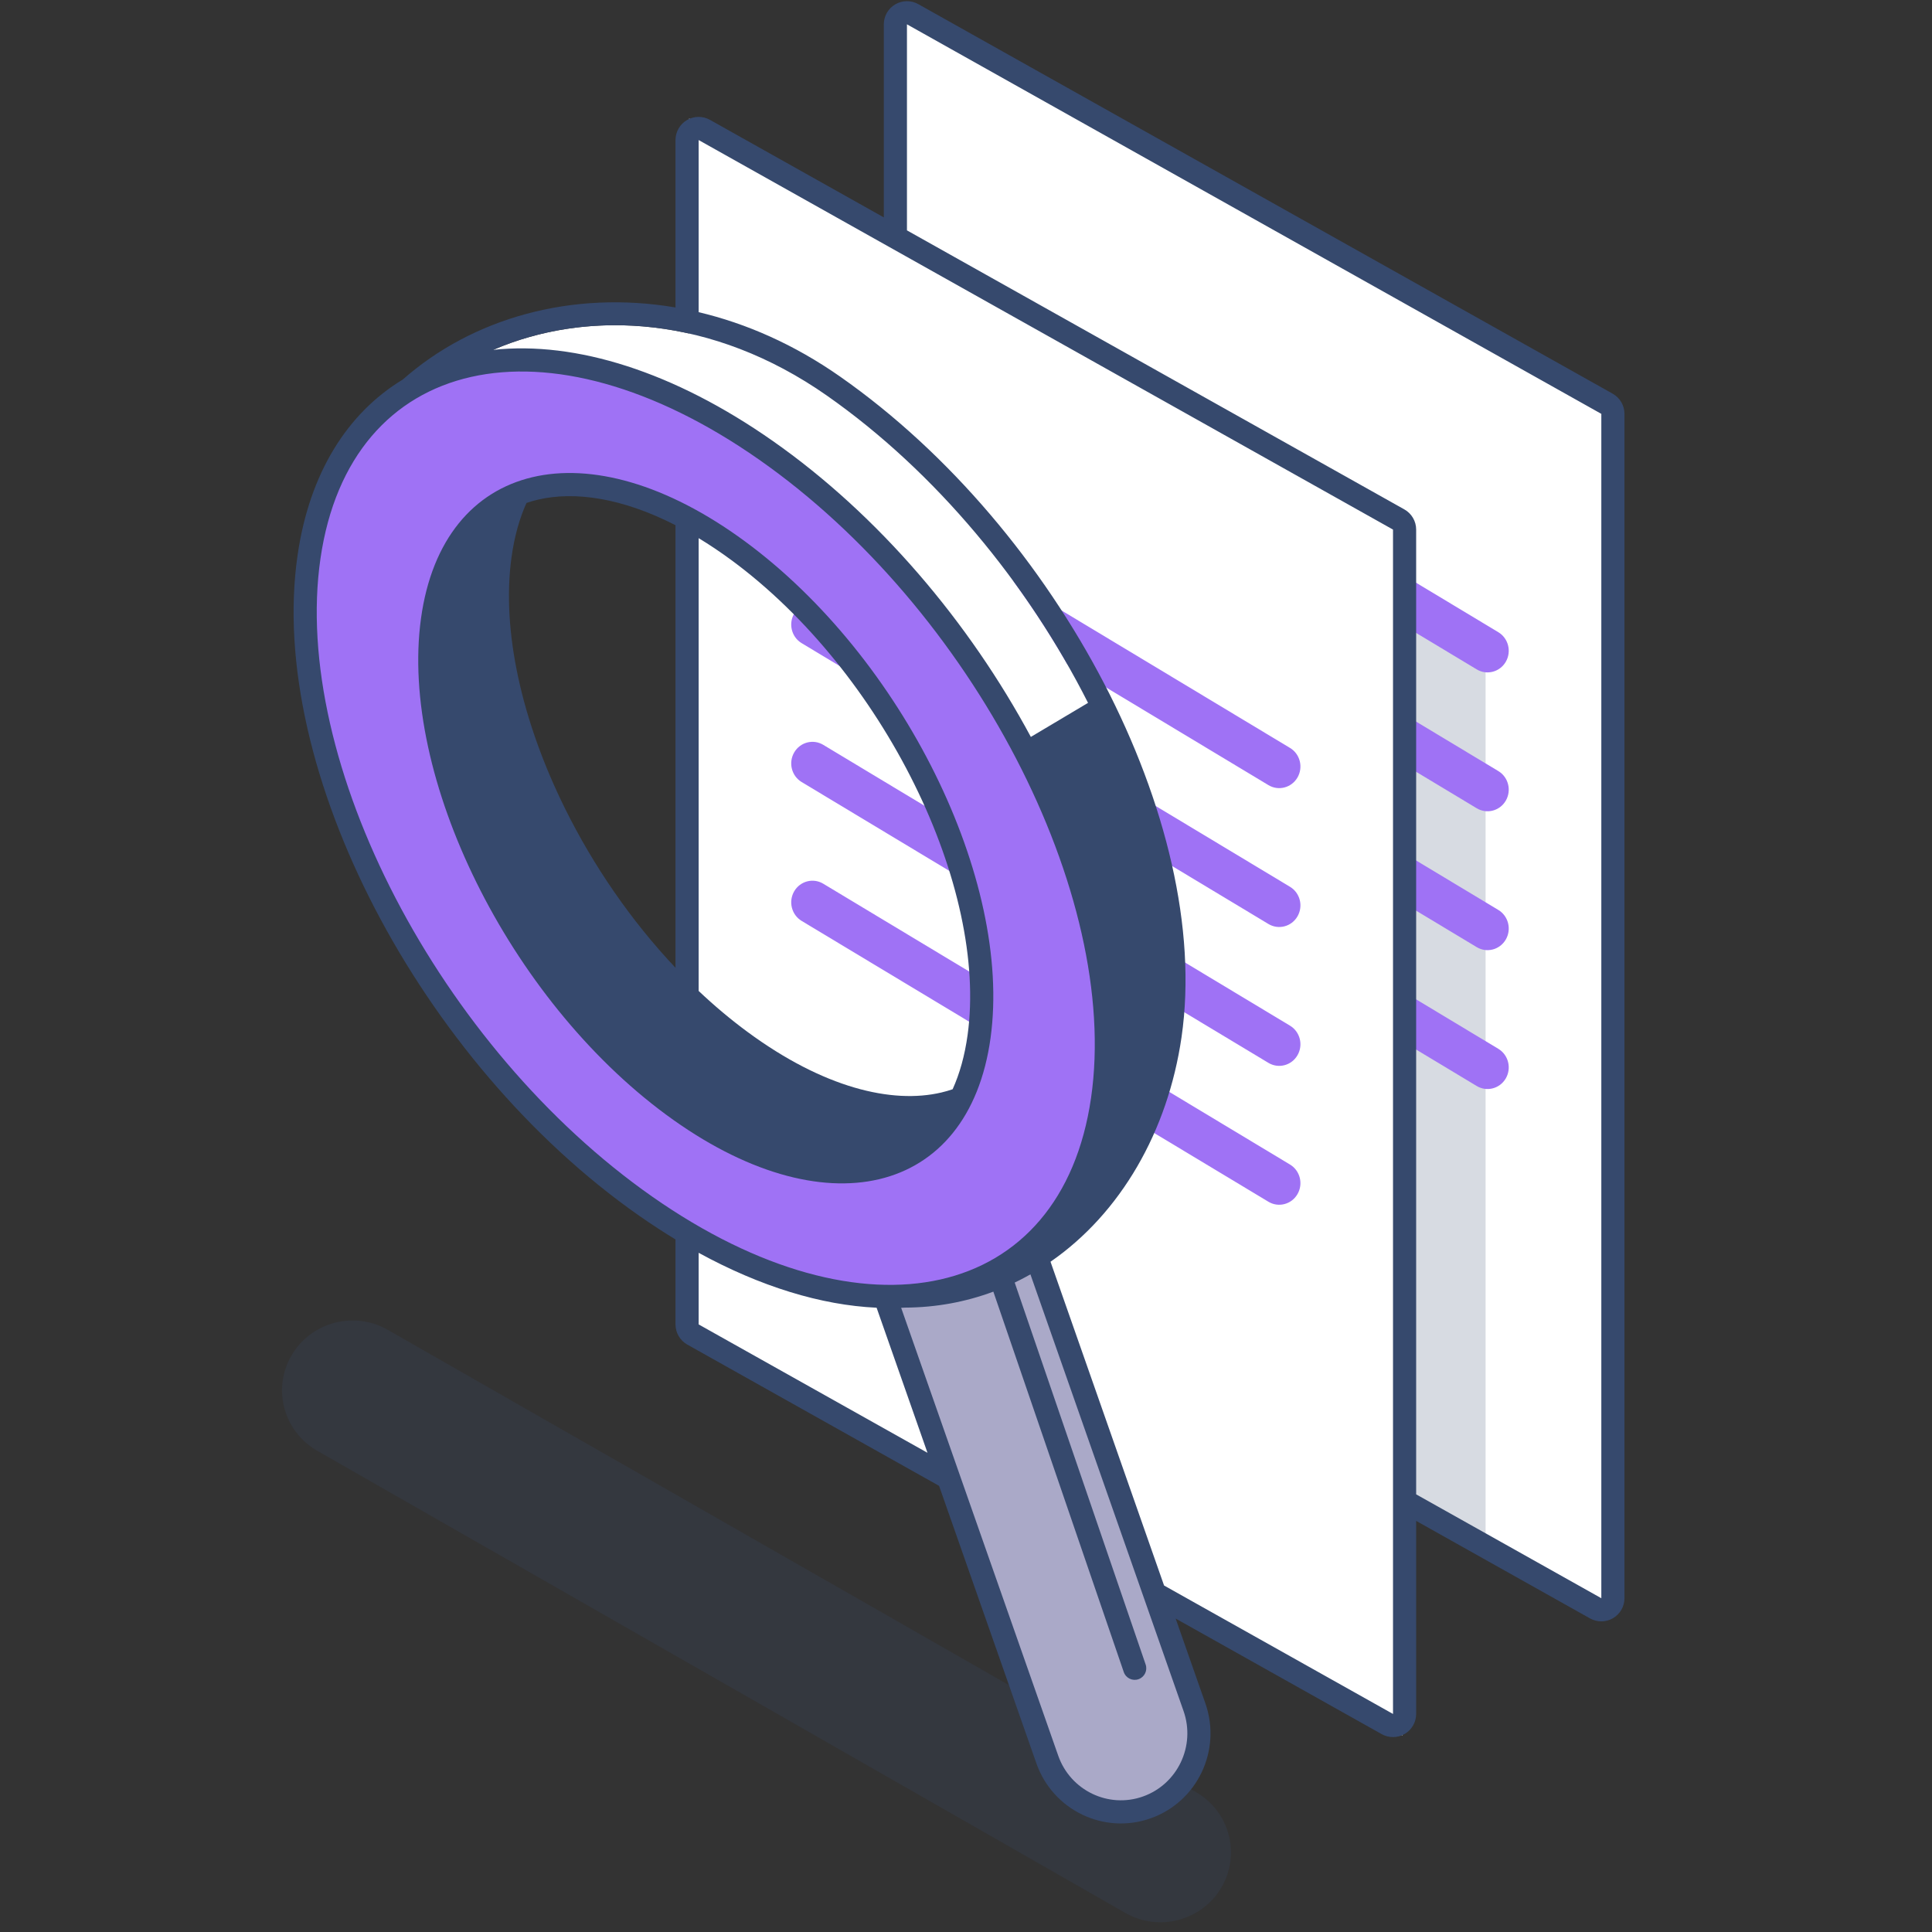
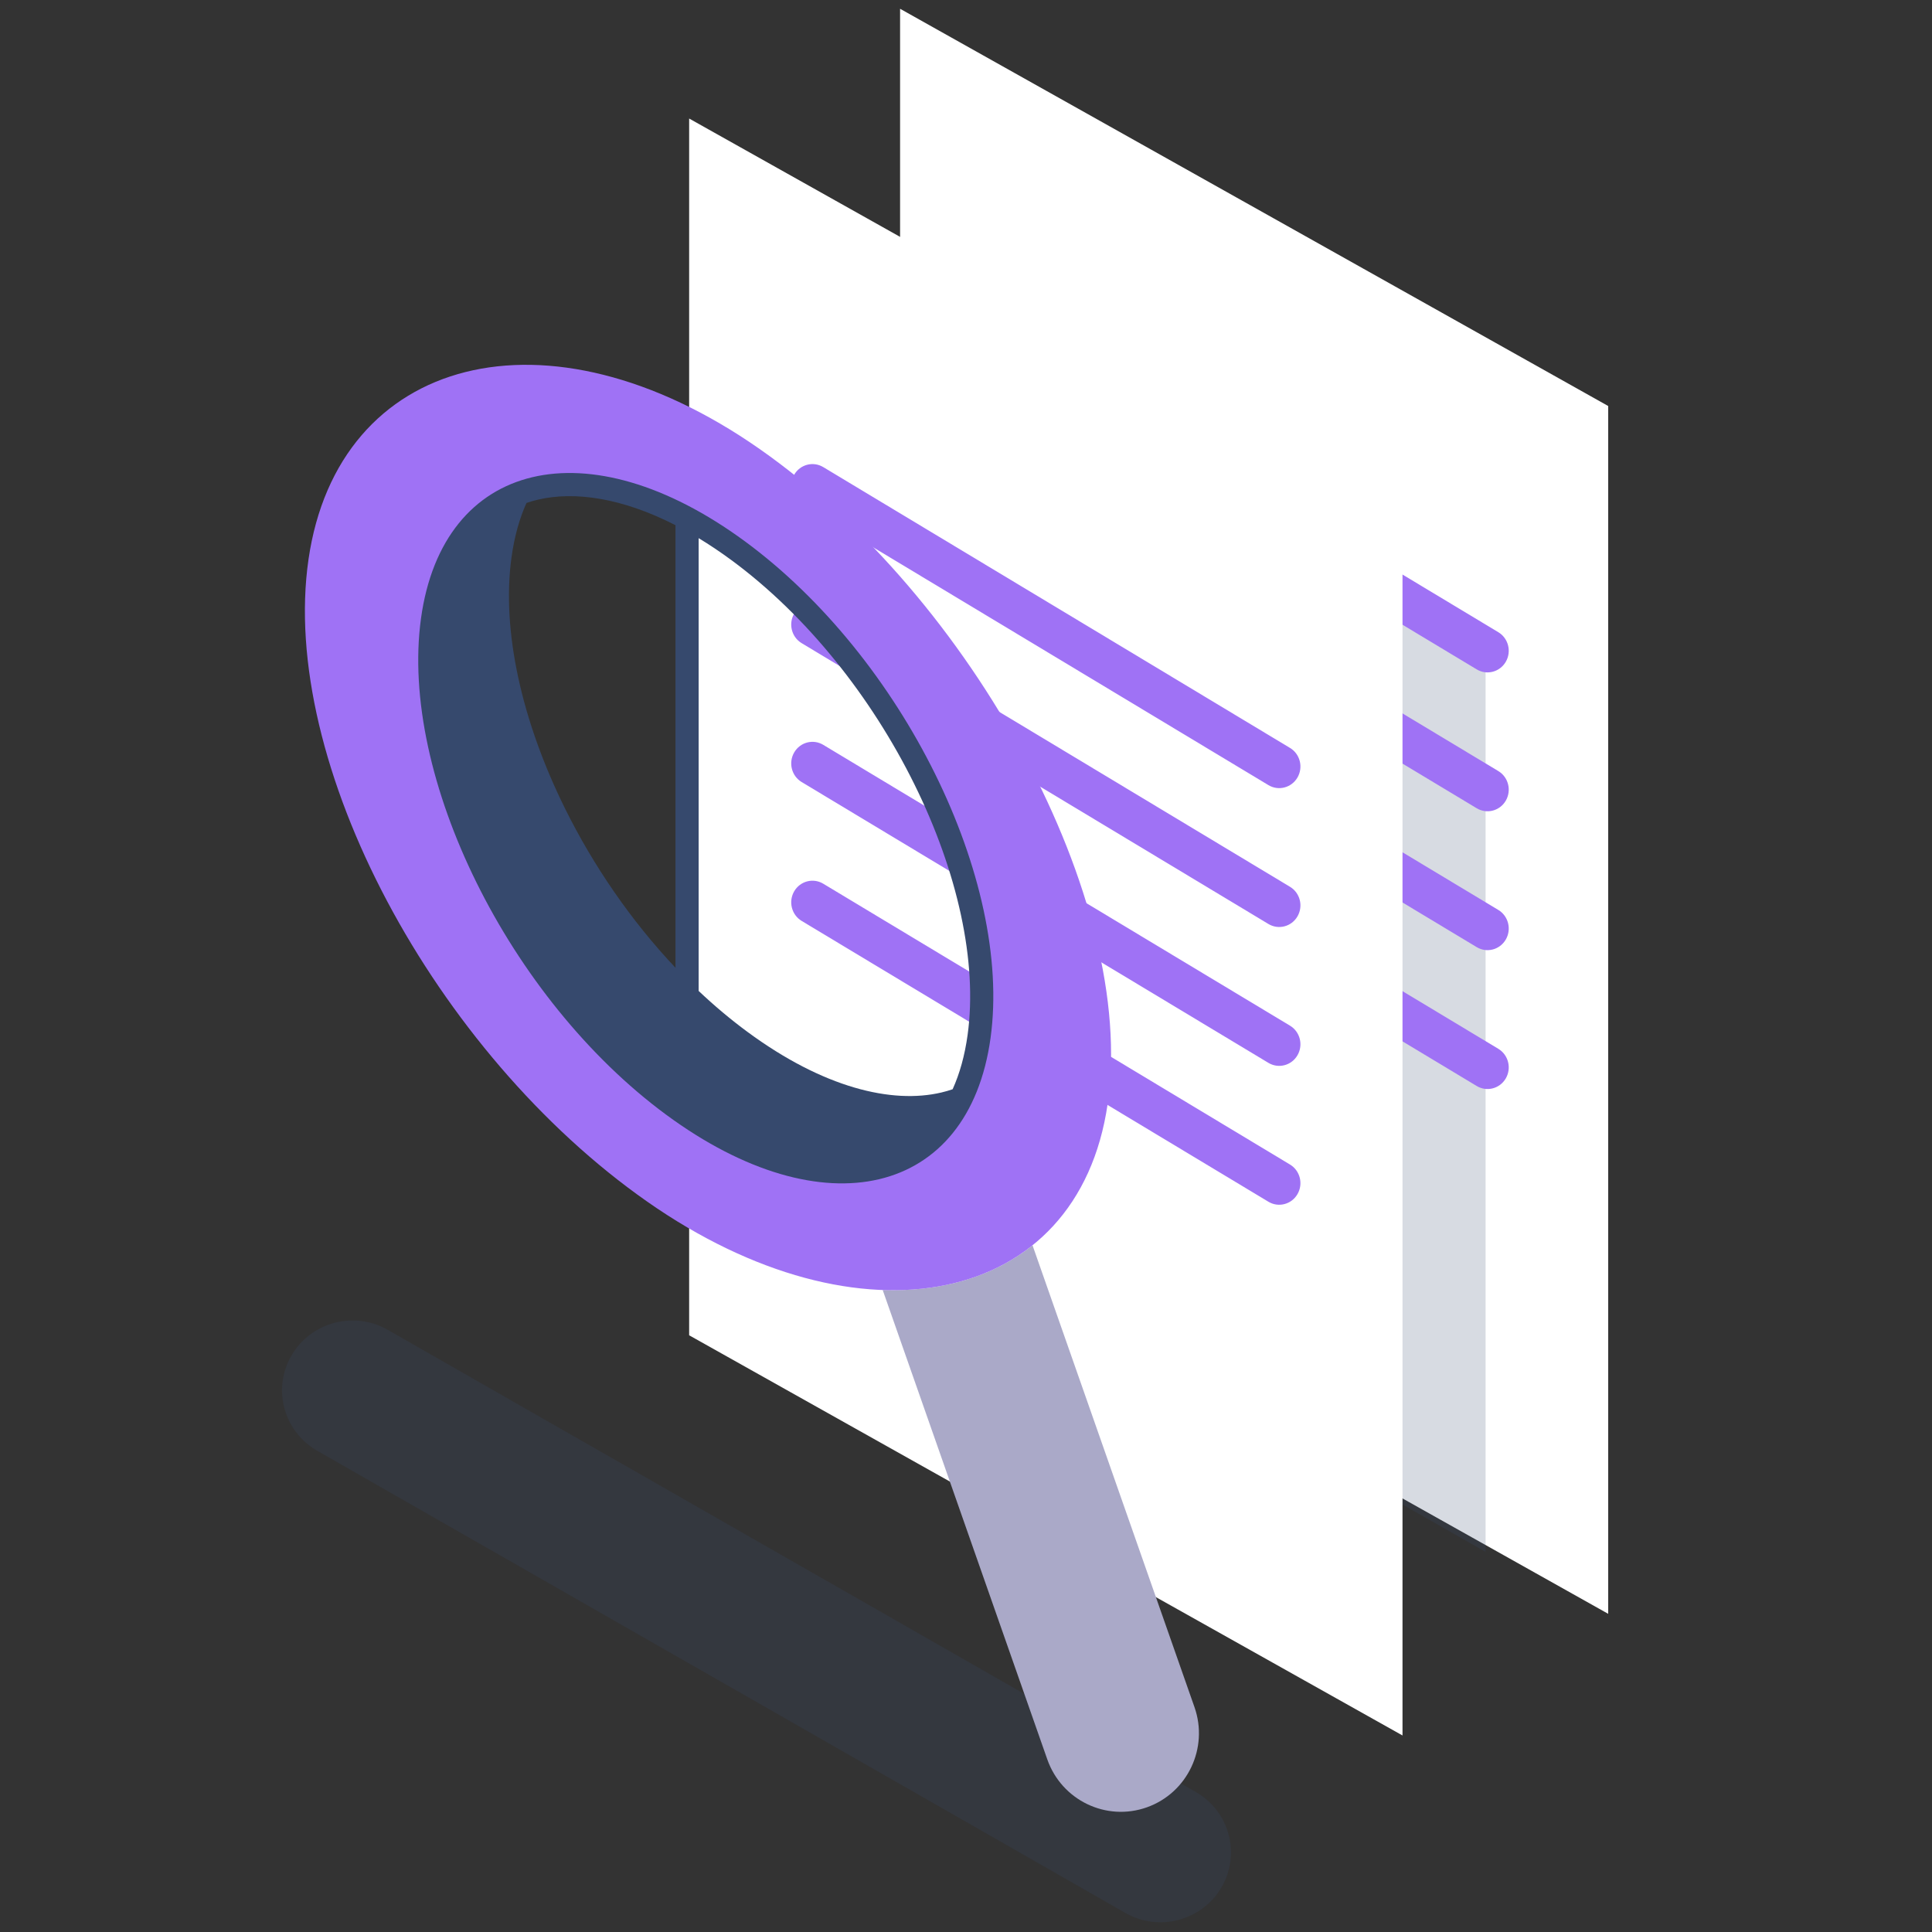
<svg xmlns="http://www.w3.org/2000/svg" width="1080" zoomAndPan="magnify" viewBox="0 0 810 810" height="1080" preserveAspectRatio="xMidYMid meet" version="1.0">
  <rect x="0" y="0" width="810" height="810" fill="#333333" stroke="none" />
  <defs>
    <filter x="0%" y="0%" width="100%" height="100%" id="92cbe1c344">
      <feColorMatrix values="0 0 0 0 1 0 0 0 0 1 0 0 0 0 1 0 0 0 1 0" color-interpolation-filters="sRGB" />
    </filter>
    <clipPath id="3b220db704">
      <path d="M 462 251 L 466 251 L 466 255 L 462 255 Z M 462 251 " clip-rule="nonzero" />
    </clipPath>
    <clipPath id="2159728f6f">
      <path d="M 456.641 252.668 C 456.641 256.746 459.945 260.051 464.023 260.051 C 468.102 260.051 471.406 256.746 471.406 252.668 C 471.406 248.59 468.102 245.285 464.023 245.285 C 459.945 245.285 456.641 248.59 456.641 252.668 Z M 456.641 252.668 " clip-rule="nonzero" />
    </clipPath>
    <clipPath id="b328d992d5">
      <path d="M 456.641 245.285 L 471.641 245.285 L 471.641 260.285 L 456.641 260.285 Z M 456.641 245.285 " clip-rule="nonzero" />
    </clipPath>
    <clipPath id="820409ca97">
      <path d="M 456.641 252.668 C 456.641 256.746 459.945 260.051 464.023 260.051 C 468.102 260.051 471.406 256.746 471.406 252.668 C 471.406 248.59 468.102 245.285 464.023 245.285 C 459.945 245.285 456.641 248.59 456.641 252.668 Z M 456.641 252.668 " clip-rule="nonzero" />
    </clipPath>
    <mask id="bc7beb539b">
      <g filter="url(#92cbe1c344)">
        <rect x="-81" width="972" fill="#000000" y="-81" height="972" fill-opacity="0.2" />
      </g>
    </mask>
    <clipPath id="fda4f1fcf7">
      <path d="M 0.602 0.32 L 224 0.32 L 224 514.879 L 0.602 514.879 Z M 0.602 0.32 " clip-rule="nonzero" />
    </clipPath>
    <clipPath id="2e1d46390c">
      <rect x="0" width="225" y="0" height="515" />
    </clipPath>
    <mask id="e332de2222">
      <g filter="url(#92cbe1c344)">
        <rect x="-81" width="972" fill="#000000" y="-81" height="972" fill-opacity="0.2" />
      </g>
    </mask>
    <clipPath id="d63e0a45db">
      <path d="M 0.078 1 L 398.238 1 L 398.238 254 L 0.078 254 Z M 0.078 1 " clip-rule="nonzero" />
    </clipPath>
    <clipPath id="f63e9189f9">
      <rect x="0" width="399" y="0" height="256" />
    </clipPath>
    <clipPath id="0cd630d7f9">
-       <path d="M 123 0 L 681.066 0 L 681.066 765 L 123 765 Z M 123 0 " clip-rule="nonzero" />
-     </clipPath>
+       </clipPath>
  </defs>
  <g clip-path="url(#3b220db704)">
    <g clip-path="url(#2159728f6f)">
      <path fill="#36496d" d="M 464.023 251.191 C 463.207 251.191 462.547 251.852 462.547 252.668 C 462.547 253.48 463.207 254.145 464.023 254.145 C 464.836 254.145 465.5 253.48 465.5 252.668 C 465.5 251.852 464.836 251.191 464.023 251.191 Z M 464.023 253.652 C 463.48 253.652 463.039 253.211 463.039 252.668 C 463.039 252.125 463.48 251.684 464.023 251.684 C 464.566 251.684 465.008 252.125 465.008 252.668 C 465.008 253.211 464.566 253.652 464.023 253.652 Z M 464.023 253.652 " fill-opacity="1" fill-rule="nonzero" />
    </g>
  </g>
  <g clip-path="url(#b328d992d5)">
    <g clip-path="url(#820409ca97)">
-       <path fill="#36496d" d="M 469.438 249.223 C 470.52 249.223 471.406 248.34 471.406 247.254 C 471.406 246.168 470.52 245.285 469.438 245.285 C 468.352 245.285 467.469 246.168 467.469 247.254 C 467.469 247.707 467.621 248.125 467.883 248.457 L 466.109 250.23 L 465.914 250.035 C 465.82 249.941 465.664 249.941 465.566 250.035 L 465.215 250.391 C 465.184 250.422 465.137 250.426 465.094 250.406 C 465.02 250.371 464.941 250.34 464.859 250.309 C 464.816 250.293 464.789 250.258 464.789 250.215 L 464.789 249.715 C 464.789 249.578 464.68 249.469 464.543 249.469 L 464.27 249.469 L 464.27 248.211 C 464.828 248.098 465.254 247.602 465.254 247.008 C 465.254 246.328 464.699 245.777 464.023 245.777 C 463.344 245.777 462.793 246.328 462.793 247.008 C 462.793 247.602 463.215 248.098 463.777 248.211 L 463.777 249.469 L 463.5 249.469 C 463.363 249.469 463.254 249.578 463.254 249.715 L 463.254 250.215 C 463.254 250.258 463.227 250.293 463.184 250.309 C 463.102 250.336 463.023 250.371 462.949 250.406 C 462.906 250.426 462.859 250.422 462.828 250.391 L 462.477 250.035 C 462.379 249.941 462.223 249.941 462.129 250.035 L 461.934 250.23 L 460.16 248.457 C 460.422 248.125 460.578 247.707 460.578 247.254 C 460.578 246.168 459.691 245.285 458.609 245.285 C 457.523 245.285 456.641 246.168 456.641 247.254 C 456.641 248.34 457.523 249.223 458.609 249.223 C 459.062 249.223 459.48 249.066 459.812 248.805 L 461.586 250.578 L 461.391 250.773 C 461.293 250.871 461.293 251.023 461.391 251.121 L 461.746 251.477 C 461.773 251.504 461.781 251.551 461.762 251.594 C 461.727 251.672 461.691 251.75 461.664 251.828 C 461.648 251.871 461.609 251.898 461.566 251.898 L 461.07 251.898 C 460.934 251.898 460.824 252.012 460.824 252.145 L 460.824 252.422 L 459.566 252.422 C 459.453 251.859 458.957 251.438 458.363 251.438 C 457.684 251.438 457.133 251.988 457.133 252.668 C 457.133 253.344 457.684 253.898 458.363 253.898 C 458.957 253.898 459.453 253.473 459.566 252.914 L 460.824 252.914 L 460.824 253.188 C 460.824 253.324 460.934 253.434 461.07 253.434 L 461.566 253.434 C 461.609 253.434 461.648 253.461 461.664 253.504 C 461.691 253.586 461.727 253.664 461.762 253.742 C 461.781 253.781 461.773 253.828 461.746 253.859 L 461.391 254.211 C 461.293 254.309 461.293 254.465 461.391 254.562 L 461.586 254.754 L 459.812 256.527 C 459.48 256.27 459.062 256.113 458.609 256.113 C 457.523 256.113 456.641 256.996 456.641 258.082 C 456.641 259.168 457.523 260.051 458.609 260.051 C 459.691 260.051 460.578 259.168 460.578 258.082 C 460.578 257.625 460.422 257.211 460.16 256.875 L 461.934 255.102 L 462.129 255.297 C 462.223 255.395 462.379 255.395 462.477 255.297 L 462.828 254.945 C 462.859 254.914 462.906 254.906 462.949 254.926 C 463.023 254.965 463.102 254.996 463.184 255.023 C 463.227 255.039 463.254 255.078 463.254 255.121 L 463.254 255.621 C 463.254 255.758 463.363 255.867 463.5 255.867 L 463.777 255.867 L 463.777 257.121 C 463.215 257.234 462.793 257.734 462.793 258.328 C 462.793 259.004 463.344 259.559 464.023 259.559 C 464.699 259.559 465.254 259.004 465.254 258.328 C 465.254 257.734 464.828 257.234 464.27 257.121 L 464.27 255.867 L 464.543 255.867 C 464.68 255.867 464.789 255.758 464.789 255.621 L 464.789 255.121 C 464.789 255.078 464.816 255.039 464.859 255.023 C 464.941 254.996 465.02 254.965 465.094 254.926 C 465.137 254.906 465.184 254.914 465.215 254.945 L 465.566 255.297 C 465.664 255.395 465.82 255.395 465.914 255.297 L 466.109 255.102 L 467.883 256.875 C 467.621 257.211 467.469 257.625 467.469 258.082 C 467.469 259.168 468.352 260.051 469.438 260.051 C 470.52 260.051 471.406 259.168 471.406 258.082 C 471.406 256.996 470.52 256.113 469.438 256.113 C 468.98 256.113 468.562 256.27 468.23 256.527 L 466.457 254.754 L 466.652 254.562 C 466.75 254.465 466.75 254.309 466.652 254.211 L 466.297 253.859 C 466.27 253.828 466.262 253.781 466.281 253.738 C 466.316 253.664 466.352 253.586 466.379 253.504 C 466.395 253.461 466.434 253.434 466.477 253.434 L 466.977 253.434 C 467.109 253.434 467.223 253.324 467.223 253.188 L 467.223 252.914 L 468.477 252.914 C 468.59 253.473 469.086 253.898 469.684 253.898 C 470.359 253.898 470.914 253.344 470.914 252.668 C 470.914 251.988 470.359 251.438 469.684 251.438 C 469.086 251.438 468.59 251.859 468.477 252.422 L 467.223 252.422 L 467.223 252.145 C 467.223 252.012 467.109 251.898 466.977 251.898 L 466.477 251.898 C 466.434 251.898 466.395 251.871 466.379 251.828 C 466.352 251.75 466.32 251.672 466.281 251.594 C 466.262 251.551 466.27 251.504 466.297 251.477 L 466.652 251.121 C 466.75 251.023 466.75 250.871 466.652 250.773 L 466.457 250.578 L 468.23 248.805 C 468.562 249.066 468.98 249.223 469.438 249.223 Z M 459.102 248.645 C 458.945 248.699 458.781 248.73 458.609 248.73 C 458.434 248.73 458.27 248.699 458.117 248.645 L 458.117 247.992 C 458.117 247.855 458.227 247.746 458.363 247.746 L 458.855 247.746 C 458.988 247.746 459.102 247.855 459.102 247.992 Z M 458.363 247.008 C 458.363 246.871 458.473 246.762 458.609 246.762 C 458.742 246.762 458.855 246.871 458.855 247.008 C 458.855 247.145 458.742 247.254 458.609 247.254 C 458.473 247.254 458.363 247.145 458.363 247.008 Z M 459.594 248.352 L 459.594 247.992 C 459.594 247.73 459.453 247.5 459.246 247.367 C 459.309 247.262 459.348 247.141 459.348 247.008 C 459.348 246.602 459.016 246.27 458.609 246.27 C 458.199 246.27 457.871 246.602 457.871 247.008 C 457.871 247.141 457.906 247.262 457.969 247.367 C 457.762 247.5 457.625 247.73 457.625 247.992 L 457.625 248.352 C 457.32 248.078 457.133 247.688 457.133 247.254 C 457.133 246.438 457.793 245.777 458.609 245.777 C 459.422 245.777 460.086 246.438 460.086 247.254 C 460.086 247.688 459.895 248.078 459.594 248.352 Z M 458.363 253.406 C 457.953 253.406 457.625 253.074 457.625 252.668 C 457.625 252.262 457.953 251.93 458.363 251.93 C 458.77 251.93 459.102 252.262 459.102 252.668 C 459.102 253.074 458.77 253.406 458.363 253.406 Z M 459.102 259.473 C 458.945 259.527 458.781 259.559 458.609 259.559 C 458.434 259.559 458.27 259.527 458.117 259.473 L 458.117 258.82 C 458.117 258.684 458.227 258.574 458.363 258.574 L 458.855 258.574 C 458.988 258.574 459.102 258.684 459.102 258.82 Z M 458.363 257.836 C 458.363 257.699 458.473 257.59 458.609 257.59 C 458.742 257.59 458.855 257.699 458.855 257.836 C 458.855 257.973 458.742 258.082 458.609 258.082 C 458.473 258.082 458.363 257.973 458.363 257.836 Z M 459.594 259.18 L 459.594 258.82 C 459.594 258.559 459.453 258.328 459.246 258.195 C 459.309 258.09 459.348 257.969 459.348 257.836 C 459.348 257.43 459.016 257.098 458.609 257.098 C 458.199 257.098 457.871 257.43 457.871 257.836 C 457.871 257.969 457.906 258.09 457.969 258.195 C 457.762 258.328 457.625 258.559 457.625 258.82 L 457.625 259.18 C 457.32 258.906 457.133 258.516 457.133 258.082 C 457.133 257.266 457.793 256.605 458.609 256.605 C 459.422 256.605 460.086 257.266 460.086 258.082 C 460.086 258.516 459.895 258.906 459.594 259.18 Z M 469.93 259.473 C 469.773 259.527 469.609 259.559 469.438 259.559 C 469.262 259.559 469.098 259.527 468.945 259.473 L 468.945 258.82 C 468.945 258.684 469.055 258.574 469.191 258.574 L 469.684 258.574 C 469.816 258.574 469.93 258.684 469.93 258.82 Z M 469.191 257.836 C 469.191 257.699 469.301 257.59 469.438 257.59 C 469.57 257.59 469.684 257.699 469.684 257.836 C 469.684 257.973 469.57 258.082 469.438 258.082 C 469.301 258.082 469.191 257.973 469.191 257.836 Z M 469.438 256.605 C 470.25 256.605 470.914 257.266 470.914 258.082 C 470.914 258.516 470.723 258.906 470.422 259.18 L 470.422 258.82 C 470.422 258.559 470.281 258.328 470.074 258.195 C 470.137 258.09 470.176 257.969 470.176 257.836 C 470.176 257.43 469.844 257.098 469.438 257.098 C 469.027 257.098 468.699 257.43 468.699 257.836 C 468.699 257.969 468.734 258.09 468.797 258.195 C 468.59 258.328 468.453 258.559 468.453 258.82 L 468.453 259.18 C 468.148 258.91 467.961 258.516 467.961 258.082 C 467.961 257.266 468.621 256.605 469.438 256.605 Z M 469.684 251.93 C 470.09 251.93 470.422 252.262 470.422 252.668 C 470.422 253.074 470.09 253.406 469.684 253.406 C 469.273 253.406 468.945 253.074 468.945 252.668 C 468.945 252.262 469.273 251.93 469.684 251.93 Z M 463.285 247.008 C 463.285 246.602 463.613 246.27 464.023 246.27 C 464.43 246.27 464.762 246.602 464.762 247.008 C 464.762 247.414 464.43 247.746 464.023 247.746 C 463.613 247.746 463.285 247.414 463.285 247.008 Z M 464.762 258.328 C 464.762 258.734 464.43 259.066 464.023 259.066 C 463.613 259.066 463.285 258.734 463.285 258.328 C 463.285 257.922 463.613 257.59 464.023 257.59 C 464.43 257.59 464.762 257.922 464.762 258.328 Z M 466.477 252.391 L 466.73 252.391 L 466.73 252.941 L 466.477 252.941 C 466.227 252.941 466 253.102 465.914 253.34 C 465.895 253.406 465.867 253.469 465.84 253.527 C 465.73 253.758 465.773 254.031 465.953 254.207 L 466.129 254.387 L 465.742 254.777 L 465.562 254.598 C 465.387 254.418 465.113 254.375 464.883 254.484 C 464.824 254.512 464.762 254.539 464.695 254.562 C 464.457 254.645 464.297 254.871 464.297 255.121 L 464.297 255.375 L 463.746 255.375 L 463.746 255.121 C 463.746 254.871 463.586 254.645 463.348 254.562 C 463.285 254.539 463.219 254.512 463.16 254.484 C 462.93 254.375 462.656 254.418 462.48 254.598 L 462.301 254.777 L 461.914 254.387 L 462.094 254.207 C 462.27 254.031 462.316 253.758 462.207 253.531 C 462.176 253.469 462.148 253.406 462.129 253.34 C 462.043 253.102 461.816 252.941 461.566 252.941 L 461.316 252.941 L 461.316 252.391 L 461.566 252.391 C 461.816 252.391 462.043 252.23 462.129 251.992 C 462.148 251.93 462.176 251.867 462.203 251.805 C 462.312 251.578 462.27 251.305 462.094 251.125 L 461.914 250.949 L 462.301 250.559 L 462.48 250.738 C 462.656 250.914 462.93 250.961 463.16 250.852 C 463.219 250.824 463.281 250.797 463.348 250.773 C 463.586 250.688 463.746 250.465 463.746 250.215 L 463.746 249.961 L 464.297 249.961 L 464.297 250.215 C 464.297 250.465 464.457 250.688 464.695 250.773 C 464.758 250.797 464.824 250.82 464.883 250.852 C 465.113 250.961 465.387 250.914 465.562 250.738 L 465.742 250.559 L 466.129 250.945 L 465.949 251.125 C 465.773 251.305 465.73 251.578 465.836 251.805 C 465.867 251.867 465.895 251.93 465.914 251.992 C 466 252.23 466.227 252.391 466.477 252.391 Z M 469.93 248.645 C 469.773 248.699 469.609 248.73 469.438 248.73 C 469.262 248.73 469.098 248.699 468.945 248.645 L 468.945 247.992 C 468.945 247.855 469.055 247.746 469.191 247.746 L 469.684 247.746 C 469.816 247.746 469.93 247.855 469.93 247.992 Z M 469.191 247.008 C 469.191 246.871 469.301 246.762 469.438 246.762 C 469.57 246.762 469.684 246.871 469.684 247.008 C 469.684 247.145 469.57 247.254 469.438 247.254 C 469.301 247.254 469.191 247.145 469.191 247.008 Z M 469.438 245.777 C 470.25 245.777 470.914 246.438 470.914 247.254 C 470.914 247.688 470.723 248.078 470.422 248.352 L 470.422 247.992 C 470.422 247.73 470.281 247.5 470.074 247.367 C 470.137 247.262 470.176 247.141 470.176 247.008 C 470.176 246.602 469.844 246.27 469.438 246.27 C 469.027 246.27 468.699 246.602 468.699 247.008 C 468.699 247.141 468.734 247.262 468.797 247.367 C 468.59 247.5 468.453 247.73 468.453 247.992 L 468.453 248.352 C 468.148 248.082 467.961 247.688 467.961 247.254 C 467.961 246.438 468.621 245.777 469.438 245.777 Z M 469.438 245.777 " fill-opacity="1" fill-rule="nonzero" />
-     </g>
+       </g>
  </g>
  <path fill="#ffffff" d="M 377.363 510.055 L 674.246 676.602 L 674.246 170.223 L 377.363 3.676 Z M 377.363 510.055 " fill-opacity="1" fill-rule="nonzero" />
  <g mask="url(#bc7beb539b)">
    <g transform="matrix(1, 0, 0, 1, 399, 136)">
      <g clip-path="url(#2e1d46390c)">
        <g clip-path="url(#fda4f1fcf7)">
          <path fill="#36496d" d="M 0.652 387.367 L 223.844 514.656 L 223.844 127.637 L 0.652 0.348 Z M 0.652 387.367 " fill-opacity="1" fill-rule="nonzero" />
        </g>
      </g>
    </g>
  </g>
  <path fill="#9f72f5" d="M 432.484 147.312 C 428.254 144.766 422.801 146.195 420.301 150.504 C 417.801 154.809 419.203 160.359 423.434 162.906 L 619.125 280.645 C 623.355 283.191 628.809 281.762 631.309 277.453 C 633.809 273.148 632.406 267.594 628.176 265.051 Z M 432.484 147.312 " fill-opacity="1" fill-rule="nonzero" />
  <path fill="#9f72f5" d="M 432.484 205.535 C 428.254 202.992 422.801 204.418 420.301 208.727 C 417.801 213.031 419.203 218.586 423.434 221.129 L 619.125 338.867 C 623.355 341.414 628.809 339.984 631.309 335.68 C 633.809 331.371 632.406 325.82 628.176 323.273 Z M 432.484 205.535 " fill-opacity="1" fill-rule="nonzero" />
  <path fill="#9f72f5" d="M 420.301 266.949 C 422.801 262.641 428.254 261.215 432.484 263.758 L 628.176 381.496 C 632.406 384.043 633.809 389.598 631.309 393.902 C 628.809 398.207 623.355 399.637 619.125 397.094 L 423.434 279.355 C 419.203 276.809 417.801 271.254 420.301 266.949 Z M 420.301 266.949 " fill-opacity="1" fill-rule="nonzero" />
  <path fill="#9f72f5" d="M 432.484 321.98 C 428.254 319.438 422.801 320.867 420.301 325.172 C 417.801 329.477 419.203 335.031 423.434 337.578 L 619.125 455.316 C 623.355 457.859 628.809 456.434 631.309 452.125 C 633.809 447.82 632.406 442.266 628.176 439.719 Z M 432.484 321.98 " fill-opacity="1" fill-rule="nonzero" />
  <path fill="#ffffff" d="M 288.93 559.824 L 588.008 727.605 L 588.008 217.477 L 288.93 49.695 Z M 288.93 559.824 " fill-opacity="1" fill-rule="nonzero" />
  <path fill="#9f72f5" d="M 345.148 195.832 C 340.918 193.285 335.465 194.715 332.965 199.023 C 330.465 203.328 331.867 208.883 336.098 211.426 L 531.793 329.164 C 536.02 331.711 541.477 330.281 543.973 325.973 C 546.473 321.668 545.07 316.113 540.84 313.57 Z M 345.148 195.832 " fill-opacity="1" fill-rule="nonzero" />
  <path fill="#9f72f5" d="M 345.148 254.055 C 340.918 251.512 335.465 252.938 332.965 257.246 C 330.465 261.551 331.867 267.105 336.098 269.648 L 531.793 387.387 C 536.02 389.934 541.477 388.504 543.973 384.199 C 546.473 379.891 545.07 374.34 540.84 371.793 Z M 345.148 254.055 " fill-opacity="1" fill-rule="nonzero" />
  <path fill="#9f72f5" d="M 332.965 315.469 C 335.465 311.16 340.918 309.734 345.148 312.277 L 540.84 430.016 C 545.07 432.562 546.473 438.117 543.973 442.422 C 541.477 446.727 536.02 448.156 531.793 445.613 L 336.098 327.875 C 331.867 325.328 330.465 319.773 332.965 315.469 Z M 332.965 315.469 " fill-opacity="1" fill-rule="nonzero" />
  <path fill="#9f72f5" d="M 345.148 370.5 C 340.918 367.957 335.465 369.387 332.965 373.691 C 330.465 377.996 331.867 383.551 336.098 386.098 L 531.793 503.836 C 536.02 506.379 541.477 504.953 543.973 500.645 C 546.473 496.34 545.07 490.785 540.84 488.238 Z M 345.148 370.5 " fill-opacity="1" fill-rule="nonzero" />
-   <path fill="#ffffff" d="M 302.992 511.777 C 392.203 574.23 473.398 518.719 485.777 433.398 C 498.152 348.074 435.863 228.281 346.652 165.828 C 257.441 103.375 152.238 147.039 139.859 232.359 C 127.484 317.68 213.777 449.324 302.992 511.777 Z M 307.68 440.473 C 373.621 489.047 434.488 474.629 443.637 408.266 C 452.785 341.906 406.746 248.73 340.805 200.156 C 274.867 151.582 213.996 166 204.848 232.363 C 195.699 298.723 241.738 391.895 307.68 440.473 Z M 307.68 440.473 " fill-opacity="1" fill-rule="evenodd" />
  <g mask="url(#e332de2222)">
    <g transform="matrix(1, 0, 0, 1, 118, 552)">
      <g clip-path="url(#f63e9189f9)">
        <g clip-path="url(#d63e0a45db)">
          <path fill="#36496d" d="M 4.207 16.262 C 12.371 2.258 30.453 -2.543 44.594 5.543 L 383.312 199.262 C 397.453 207.352 402.301 225.262 394.137 239.27 C 385.973 253.277 367.891 258.078 353.75 249.988 L 15.027 56.27 C 0.887 48.184 -3.957 30.27 4.207 16.262 Z M 4.207 16.262 " fill-opacity="1" fill-rule="evenodd" />
        </g>
      </g>
    </g>
  </g>
  <path fill="#aaa9c8" d="M 370.07 540.836 C 394.59 541.711 416.336 535.328 432.883 522.078 L 500.789 715.719 C 506.805 732.871 497.867 751.676 480.828 757.73 C 463.789 763.781 445.102 754.785 439.086 737.637 Z M 370.07 540.836 " fill-opacity="1" fill-rule="nonzero" />
  <path fill="#9f72f5" d="M 271.367 503.801 C 360.578 566.254 452.008 548.133 464.387 462.812 C 476.762 377.492 407.758 250.738 318.543 188.285 C 229.332 125.832 141.715 149.195 129.34 234.516 C 116.965 319.836 182.152 441.348 271.367 503.801 Z M 283.75 462.812 C 349.688 511.387 400.906 503.438 410.051 437.074 C 419.199 370.715 378.762 281.184 312.824 232.605 C 246.883 184.031 191.855 201.516 182.707 267.875 C 173.559 334.238 217.809 414.238 283.75 462.812 Z M 283.75 462.812 " fill-opacity="1" fill-rule="evenodd" />
  <path fill="#36496d" d="M 415.293 435.18 C 406.145 501.539 345.273 515.957 279.336 467.383 C 213.395 418.809 167.355 325.633 176.504 259.273 C 185.652 192.91 246.52 178.492 312.461 227.066 C 378.402 275.645 424.441 368.816 415.293 435.18 Z M 292.91 415.457 C 299.488 421.676 306.344 427.441 313.426 432.656 C 345.156 456.035 373.945 462.945 394.707 458.027 C 396.301 457.652 397.863 457.199 399.395 456.672 C 402.324 450.203 404.473 442.617 405.68 433.855 C 409.898 403.227 401.418 365.348 383.332 328.754 C 365.312 292.273 338.254 258.121 306.707 234.879 C 302.039 231.441 297.434 228.359 292.91 225.621 Z M 283.207 220.195 L 283.207 405.746 C 264.652 386.113 248.738 362.961 236.797 338.789 C 218.711 302.191 210.23 264.312 214.449 233.688 C 215.66 224.926 217.809 217.336 220.734 210.867 C 222.266 210.34 223.828 209.891 225.422 209.512 C 240.918 205.84 260.883 208.758 283.207 220.195 Z M 283.207 220.195 " fill-opacity="1" fill-rule="evenodd" />
  <g clip-path="url(#0cd630d7f9)">
    <path fill="#36496d" d="M 593.73 637.641 L 666.617 678.523 C 669.621 680.211 673.293 680.176 676.266 678.438 C 679.242 676.695 681.066 673.508 681.066 670.062 L 681.066 173.512 C 681.066 170 679.172 166.766 676.113 165.047 L 384.996 1.734 C 381.988 0.047 378.316 0.082 375.344 1.824 C 372.371 3.562 370.543 6.75 370.543 10.195 L 370.543 91.141 L 297.66 50.254 C 294.652 48.566 290.98 48.602 288.008 50.344 C 285.035 52.082 283.207 55.27 283.207 58.715 L 283.207 128.91 C 239.777 121.512 197.996 133.41 168.891 159.105 C 145.512 173.258 129.73 198.488 124.762 232.75 C 118.18 278.105 131.484 331.48 157.219 380.98 C 183.031 430.617 221.891 477.438 267.922 509.664 C 273.023 513.234 278.121 516.562 283.207 519.645 L 283.207 555.266 C 283.207 558.777 285.102 562.012 288.164 563.73 L 393.707 622.941 L 434.504 739.27 C 441.398 758.934 462.855 769.285 482.445 762.328 C 502.027 755.375 512.254 733.789 505.363 714.141 L 492.895 678.582 L 579.281 727.043 C 582.285 728.73 585.961 728.695 588.934 726.957 C 591.906 725.215 593.73 722.027 593.73 718.582 Z M 488.039 664.73 L 584.027 718.582 L 584.027 222.031 L 292.91 58.715 L 292.91 130.879 C 312.852 135.586 332.969 144.41 352.207 157.879 C 398.242 190.102 437.102 236.922 462.91 286.559 C 488.648 336.059 501.949 389.434 495.371 434.789 C 489.617 474.449 469.719 508.742 440.434 528.992 Z M 388.852 609.09 L 367.52 548.27 C 344.281 547.195 318.879 539.449 292.91 525.242 L 292.91 555.266 Z M 380.246 96.582 L 588.777 213.566 C 591.836 215.285 593.73 218.52 593.73 222.031 L 593.73 626.512 L 671.363 670.062 L 671.363 173.512 L 380.246 10.195 Z M 379.461 548.223 C 392.43 548.168 404.848 545.855 416.465 541.527 L 471.141 701.008 C 472.012 703.543 474.77 704.895 477.305 704.023 C 479.84 703.156 481.191 700.395 480.32 697.859 L 425.418 537.723 C 426.141 537.375 426.859 537.02 427.578 536.656 C 429.074 535.898 430.551 535.105 432.008 534.281 L 496.207 717.352 C 501.344 732 493.699 748.031 479.199 753.184 C 464.715 758.328 448.793 750.691 443.66 736.059 L 377.816 548.305 C 378.367 548.281 378.914 548.254 379.461 548.223 Z M 456.168 294.68 L 432.188 308.957 C 406.398 261.004 368.508 216.035 323.871 184.789 C 282.602 155.898 241.48 142.938 206.75 146.684 C 246.922 129.395 299.055 132.516 346.641 165.828 C 392.367 197.836 431.016 244.906 456.168 294.68 Z M 457.43 460.309 C 445.055 545.629 362.699 564.168 273.488 501.715 C 184.277 439.258 121.988 319.465 134.363 234.145 C 146.742 148.82 229.094 130.285 318.309 192.738 C 407.52 255.191 469.809 374.988 457.43 460.309 Z M 457.43 460.309 " fill-opacity="1" fill-rule="evenodd" />
  </g>
</svg>